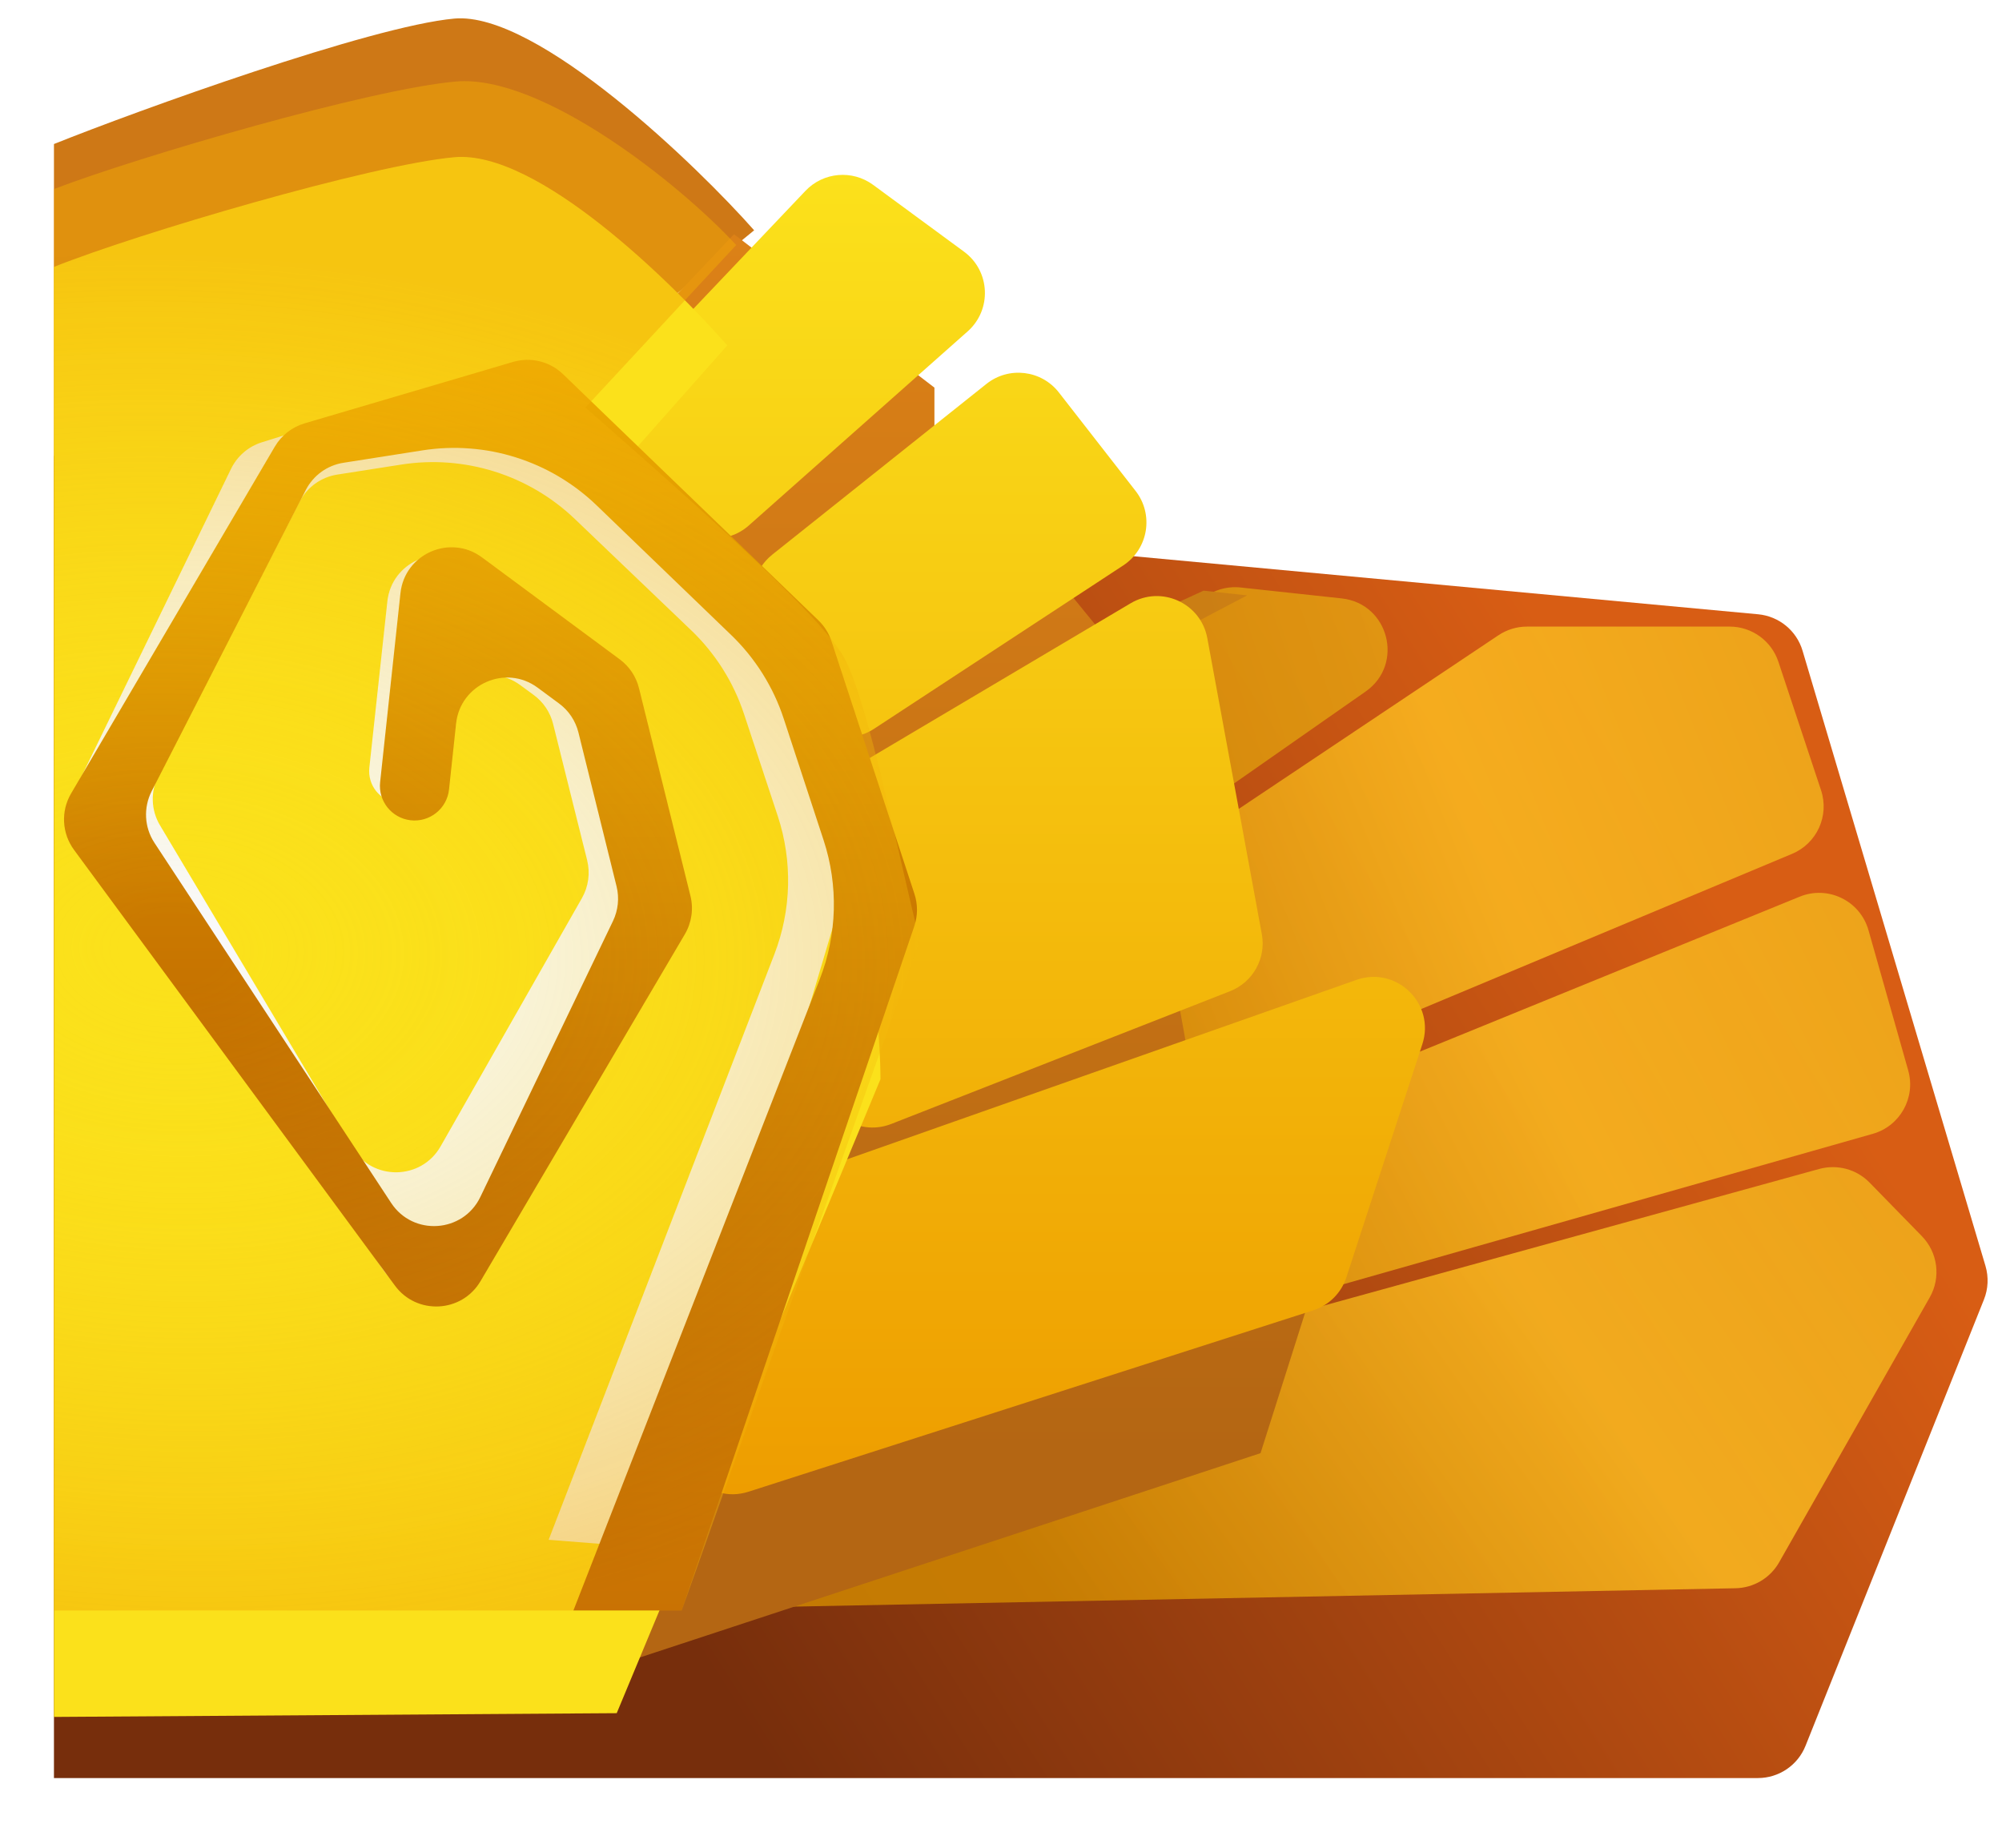
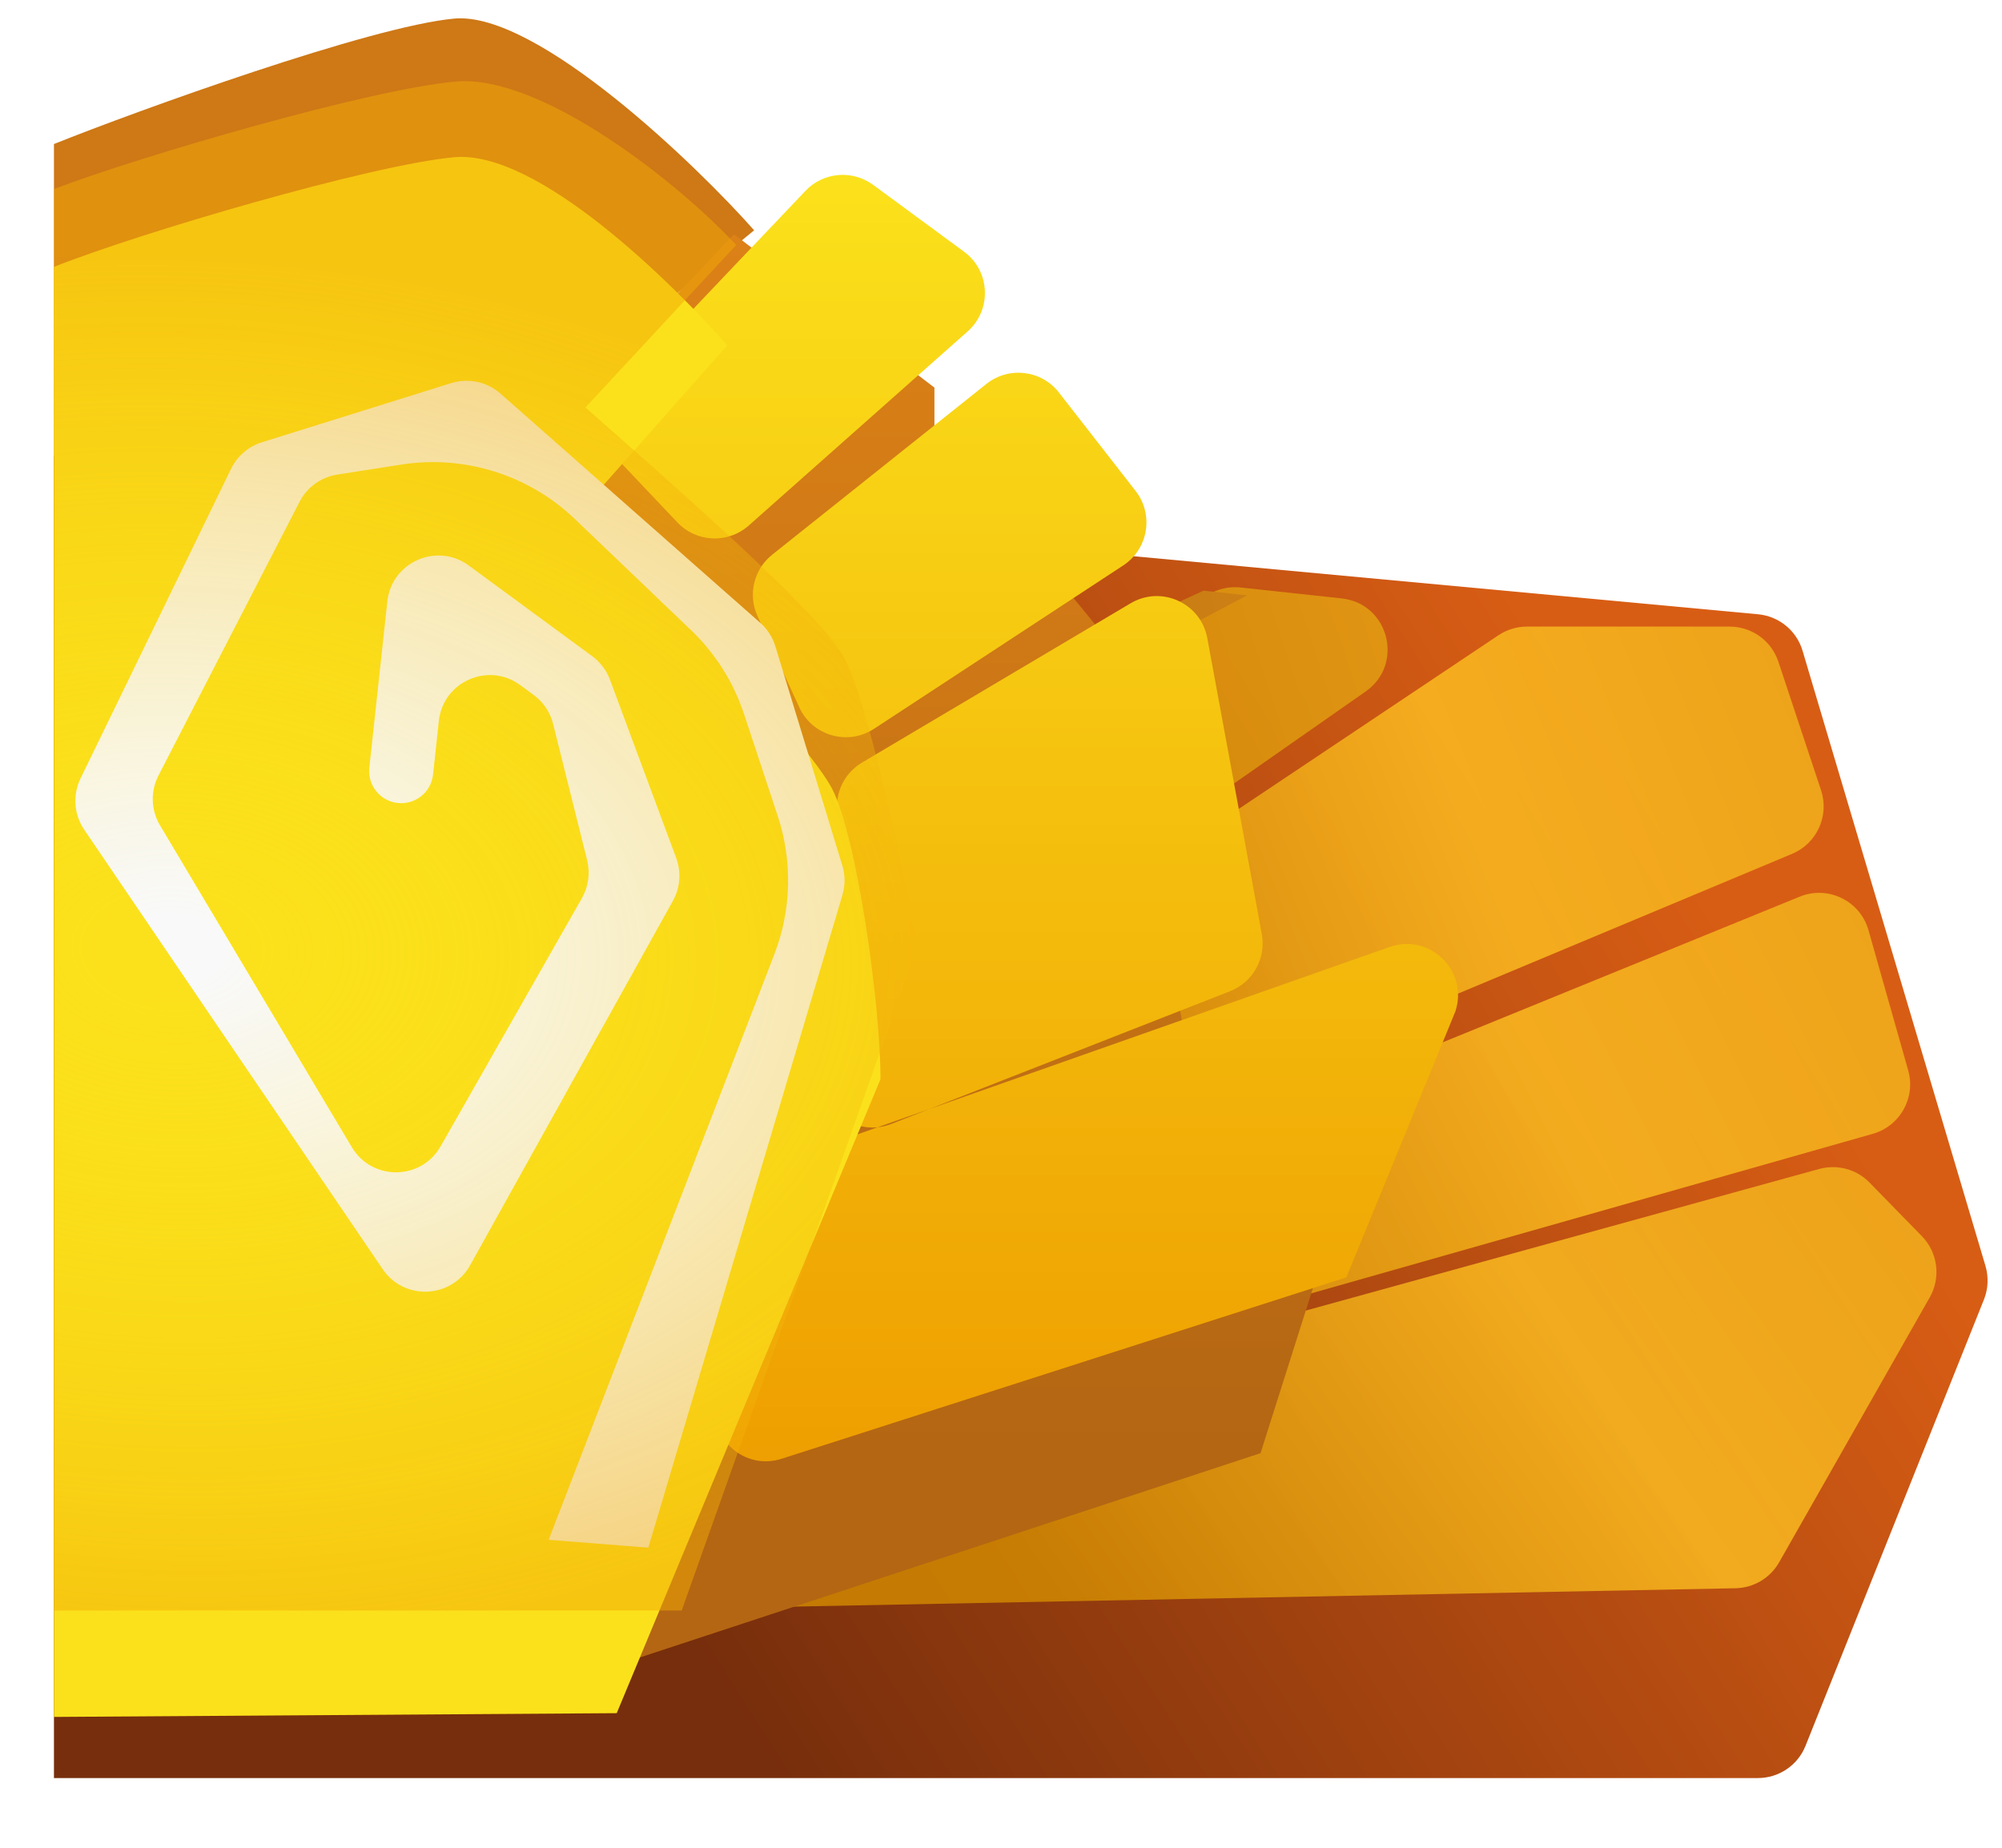
<svg xmlns="http://www.w3.org/2000/svg" xmlns:xlink="http://www.w3.org/1999/xlink" fill="none" height="36" viewBox="0 0 39 36" width="39">
  <filter id="a" color-interpolation-filters="sRGB" filterUnits="userSpaceOnUse" height="32.813" width="22.152" x="7.172" y="2.563">
    <feFlood flood-opacity="0" result="BackgroundImageFix" />
    <feColorMatrix in="SourceAlpha" result="hardAlpha" type="matrix" values="0 0 0 0 0 0 0 0 0 0 0 0 0 0 0 0 0 0 127 0" />
    <feOffset dx="-2" dy="2" />
    <feGaussianBlur stdDeviation="1" />
    <feColorMatrix type="matrix" values="0 0 0 0 0 0 0 0 0 0 0 0 0 0 0 0 0 0 0.12 0" />
    <feBlend in2="BackgroundImageFix" mode="normal" result="effect1_dropShadow_20004_55025" />
    <feBlend in="SourceGraphic" in2="effect1_dropShadow_20004_55025" mode="normal" result="shape" />
  </filter>
  <filter id="b" color-interpolation-filters="sRGB" filterUnits="userSpaceOnUse" height="32.394" width="16.102" x="1.051" y="1.057">
    <feFlood flood-opacity="0" result="BackgroundImageFix" />
    <feBlend in="SourceGraphic" in2="BackgroundImageFix" mode="normal" result="shape" />
    <feColorMatrix in="SourceAlpha" result="hardAlpha" type="matrix" values="0 0 0 0 0 0 0 0 0 0 0 0 0 0 0 0 0 0 127 0" />
    <feOffset dy="2" />
    <feGaussianBlur stdDeviation="1" />
    <feComposite in2="hardAlpha" k2="-1" k3="1" operator="arithmetic" />
    <feColorMatrix type="matrix" values="0 0 0 0 1 0 0 0 0 0.941 0 0 0 0 0.495 0 0 0 1 0" />
    <feBlend in2="shape" mode="normal" result="effect1_innerShadow_20004_55025" />
  </filter>
  <filter id="c" color-interpolation-filters="sRGB" filterUnits="userSpaceOnUse" height="24.734" width="16.982" x=".469" y="6.418">
    <feFlood flood-opacity="0" result="BackgroundImageFix" />
    <feColorMatrix in="SourceAlpha" result="hardAlpha" type="matrix" values="0 0 0 0 0 0 0 0 0 0 0 0 0 0 0 0 0 0 127 0" />
    <feOffset dx="-1" />
    <feGaussianBlur stdDeviation=".5" />
    <feColorMatrix type="matrix" values="0 0 0 0 1 0 0 0 0 1 0 0 0 0 1 0 0 0 0.25 0" />
    <feBlend in2="BackgroundImageFix" mode="normal" result="effect1_dropShadow_20004_55025" />
    <feBlend in="SourceGraphic" in2="effect1_dropShadow_20004_55025" mode="normal" result="shape" />
  </filter>
  <linearGradient id="d" gradientUnits="userSpaceOnUse" x1="11.664" x2="32.46" y1="29.168" y2="15.944">
    <stop offset="0" stop-color="#772e0c" />
    <stop offset="1" stop-color="#d85d14" />
  </linearGradient>
  <linearGradient id="e">
    <stop offset="0" stop-color="#d48c00" />
    <stop offset=".496" stop-color="#ffc121" />
    <stop offset="1" stop-color="#ebad19" />
  </linearGradient>
  <linearGradient id="f" gradientUnits="userSpaceOnUse" x1="18.375" x2="36.517" xlink:href="#e" y1="28.244" y2="15.412" />
  <linearGradient id="g" gradientUnits="userSpaceOnUse" x1="19.168" x2="39.426" xlink:href="#e" y1="24.421" y2="14.219" />
  <linearGradient id="h" gradientUnits="userSpaceOnUse" x1="18.986" x2="39.05" xlink:href="#e" y1="20.676" y2="12.597" />
  <linearGradient id="i" gradientUnits="userSpaceOnUse" x1="18.046" x2="31.52" y1="18.05" y2="13.63">
    <stop offset="0" stop-color="#d48c00" />
    <stop offset="1" stop-color="#ebad19" />
  </linearGradient>
  <linearGradient id="j" gradientUnits="userSpaceOnUse" x1="8.539" x2="37.669" y1="15.236" y2="7.742">
    <stop offset="0" stop-color="#ae6d19" />
    <stop offset="1" stop-color="#e78f0f" />
  </linearGradient>
  <linearGradient id="k" gradientUnits="userSpaceOnUse" x1="19.686" x2="19.686" y1="2.563" y2="26.33">
    <stop offset="0" stop-color="#dc8117" />
    <stop offset="1" stop-color="#b46613" />
  </linearGradient>
  <linearGradient id="l" gradientUnits="userSpaceOnUse" x1="19.758" x2="19.758" y1="3.408" y2="29.113">
    <stop offset="0" stop-color="#fbe11b" />
    <stop offset="1" stop-color="#ee9d00" />
  </linearGradient>
  <linearGradient id="m" gradientUnits="userSpaceOnUse" x1="9.485" x2="9.485" y1="6.888" y2="31.786">
    <stop offset="0" stop-color="#edac00" />
    <stop offset="1" stop-color="#9f3900" />
  </linearGradient>
  <radialGradient id="n" cx="0" cy="0" gradientTransform="matrix(30.781 .408 -.275 20.714 3.371 18.52)" gradientUnits="userSpaceOnUse" r="1">
    <stop offset=".032" stop-color="#fbe11b" stop-opacity="0" />
    <stop offset=".648" stop-color="#f1a905" />
  </radialGradient>
  <path d="m35.115 12.679c-.116-.392-.459-.673-.866-.711l-33.198-3.086 0 25.76h33.194c.409 0 .777-.249.928-.629l3.475-8.693c.084-.209.094-.44.03-.656z" fill="url(#d)" />
  <path d="m37.593 25.276c.22-.387.157-.874-.154-1.192l-1.018-1.043c-.254-.261-.63-.362-.982-.266l-22.246 6.136c-.273.075-.502.263-.629.517l-.974 1.949 22.219-.433c.353-.007.676-.199.85-.506z" fill="url(#f)" opacity=".8" />
  <path d="m36.399 18.123c-.163-.574-.788-.878-1.34-.653l-20.755 8.469c-.286.117-.502.359-.585.657l-.116.414c-.21.752.485 1.445 1.236 1.231l21.645-6.151c.531-.151.839-.704.689-1.235z" fill="url(#g)" opacity=".8" />
  <path d="m1.051 2.806v1.037 26.907h11.021l5.08-12.424c0-1.5-.467-4.745-.944-5.663s-3.455-4.066-4.902-5.406l3.385-2.77c-1.077-1.221-4.219-4.272-5.841-4.125-1.622.147-6.173 1.792-7.799 2.444z" fill="#ce7816" />
  <path d="m34.644 12.893c-.136-.409-.518-.685-.949-.685h-3.949c-.198 0-.391.059-.556.169l-14.419 9.642c-.192.128-.333.319-.401.539l-.314 1.029c-.247.81.561 1.541 1.343 1.214l19.513-8.166c.482-.202.728-.741.563-1.238z" fill="url(#h)" opacity=".8" />
  <path d="m24.167 11.446c-.28-.03-.561.059-.771.246l-8.57 7.61c-.211.188-.332.457-.332.739 0 .799.899 1.268 1.554.81l10.555-7.378c.757-.529.453-1.714-.466-1.814z" fill="url(#i)" opacity=".8" />
  <path d="m23.446 11.508-12.727 5.829v1.401l13.575-7.138z" fill="url(#j)" />
  <g filter="url(#a)">
    <path d="m16.299 2.563-4.938 5.202-.19 23.612 15.385-5.065 2.768-8.724-4.069 1.577-1.263-7v-1.19l-3.789-4.648v-.775z" fill="url(#k)" />
  </g>
-   <path clip-rule="evenodd" d="m18.779 4.903c.513.377.548 1.131.071 1.554l-4.264 3.782c-.404.358-1.018.331-1.389-.06l-1.167-1.231c-.366-.386-.366-.991.001-1.377l3.66-3.853c.347-.365.911-.415 1.317-.117zm7.449 19.984c-.1.305-.339.544-.645.642l-11 3.534c-.815.262-1.561-.555-1.226-1.343l1.841-4.329c.11-.258.323-.459.588-.552l10.639-3.748c.782-.275 1.54.465 1.283 1.253zm-4.346-13.871c.488-.321.599-.99.24-1.451l-1.494-1.918c-.342-.439-.977-.514-1.412-.167l-4.173 3.327c-.359.286-.477.781-.286 1.198l.813 1.775c.255.557.946.755 1.458.419zm2.699 7.184c.087.471-.173.937-.619 1.112l-6.599 2.586c-.679.266-1.406-.261-1.363-.989l.305-5.25c.019-.332.202-.632.488-.802l5.232-3.103c.599-.355 1.368-.005 1.494.679z" fill="url(#l)" fill-rule="evenodd" />
+   <path clip-rule="evenodd" d="m18.779 4.903c.513.377.548 1.131.071 1.554l-4.264 3.782c-.404.358-1.018.331-1.389-.06l-1.167-1.231c-.366-.386-.366-.991.001-1.377l3.66-3.853c.347-.365.911-.415 1.317-.117zm7.449 19.984l-11 3.534c-.815.262-1.561-.555-1.226-1.343l1.841-4.329c.11-.258.323-.459.588-.552l10.639-3.748c.782-.275 1.54.465 1.283 1.253zm-4.346-13.871c.488-.321.599-.99.24-1.451l-1.494-1.918c-.342-.439-.977-.514-1.412-.167l-4.173 3.327c-.359.286-.477.781-.286 1.198l.813 1.775c.255.557.946.755 1.458.419zm2.699 7.184c.087.471-.173.937-.619 1.112l-6.599 2.586c-.679.266-1.406-.261-1.363-.989l.305-5.25c.019-.332.202-.632.488-.802l5.232-3.103c.599-.355 1.368-.005 1.494.679z" fill="url(#l)" fill-rule="evenodd" />
  <g filter="url(#b)">
    <path d="m1.051 3.2v1.344 26.907l10.963-.073 5.138-12.351c0-1.5-.467-4.745-.944-5.663s-3.455-4.066-4.902-5.406l2.862-3.229c-1.077-1.221-3.696-3.813-5.318-3.666-1.622.147-6.173 1.486-7.799 2.137z" fill="#fbe11b" />
  </g>
  <g filter="url(#c)">
    <path clip-rule="evenodd" d="m10.75 7.669c-.262-.231-.626-.309-.96-.205l-3.688 1.153c-.263.082-.48.269-.601.517l-2.932 6.032c-.156.322-.129.703.072.999l5.815 8.563c.418.616 1.339.575 1.701-.075l3.952-7.102c.142-.256.165-.56.064-.834l-1.29-3.474c-.068-.183-.188-.342-.345-.458l-2.406-1.767c-.621-.456-1.503-.068-1.586.698l-.351 3.241c-.037.34.207.647.547.687.345.041.656-.207.694-.552l.113-1.046c.083-.766.965-1.155 1.586-.698l.262.192c.188.138.322.338.378.564l.663 2.656c.062.249.026.513-.101.737l-2.754 4.838c-.379.666-1.336.675-1.728.017l-3.738-6.272c-.177-.296-.188-.663-.03-.97l2.749-5.334c.146-.284.419-.481.735-.53l1.247-.195c1.231-.192 2.481.2 3.382 1.062l2.261 2.163c.473.452.828 1.014 1.033 1.635l.657 1.987c.29.879.267 1.831-.066 2.694l-4.397 11.408 1.942.153 3.781-12.715c.056-.188.055-.389-.002-.577l-1.305-4.27c-.054-.177-.156-.335-.294-.457z" fill="#f9f9f9" fill-rule="evenodd" />
  </g>
-   <path clip-rule="evenodd" d="m10.969 7.291c-.259-.25-.632-.341-.977-.239l-4.058 1.196c-.244.072-.451.234-.58.453l-3.969 6.758c-.203.345-.18.777.057 1.099l6.251 8.489c.425.578 1.303.533 1.667-.085l3.981-6.76c.133-.226.172-.494.109-.748l-1.002-4.046c-.056-.226-.189-.425-.376-.563l-2.682-1.985c-.621-.46-1.507-.071-1.589.697l-.396 3.682c-.04.367.224.698.591.742.373.044.71-.224.751-.598l.138-1.288c.083-.768.968-1.157 1.589-.697l.418.309c.187.138.32.338.376.563l.743 2.999c.056.226.031.464-.069.674l-2.585 5.378c-.337.701-1.31.766-1.737.116l-4.611-7.016c-.198-.301-.218-.684-.055-1.005l3.002-5.868c.146-.285.419-.483.735-.532l1.535-.241c1.238-.195 2.495.202 3.397 1.071l2.62 2.525c.47.453.822 1.013 1.025 1.633l.777 2.368c.289.882.263 1.836-.074 2.701l-4.8 12.302h2.108l4.531-13.328c.07-.205.071-.427.003-.633l-1.615-4.921c-.051-.155-.139-.295-.256-.408z" fill="url(#m)" fill-rule="evenodd" />
  <path d="m1.052 3.683v.909 26.786h12.228l4.638-13.061c-.422-1.633-.987-4.61-1.476-5.51-.489-.9-3.552-3.554-5.037-4.868l2.936-3.165c-1.105-1.197-3.792-3.33-5.457-3.186-1.665.144-6.164 1.457-7.833 2.095z" fill="url(#n)" opacity=".5" />
</svg>